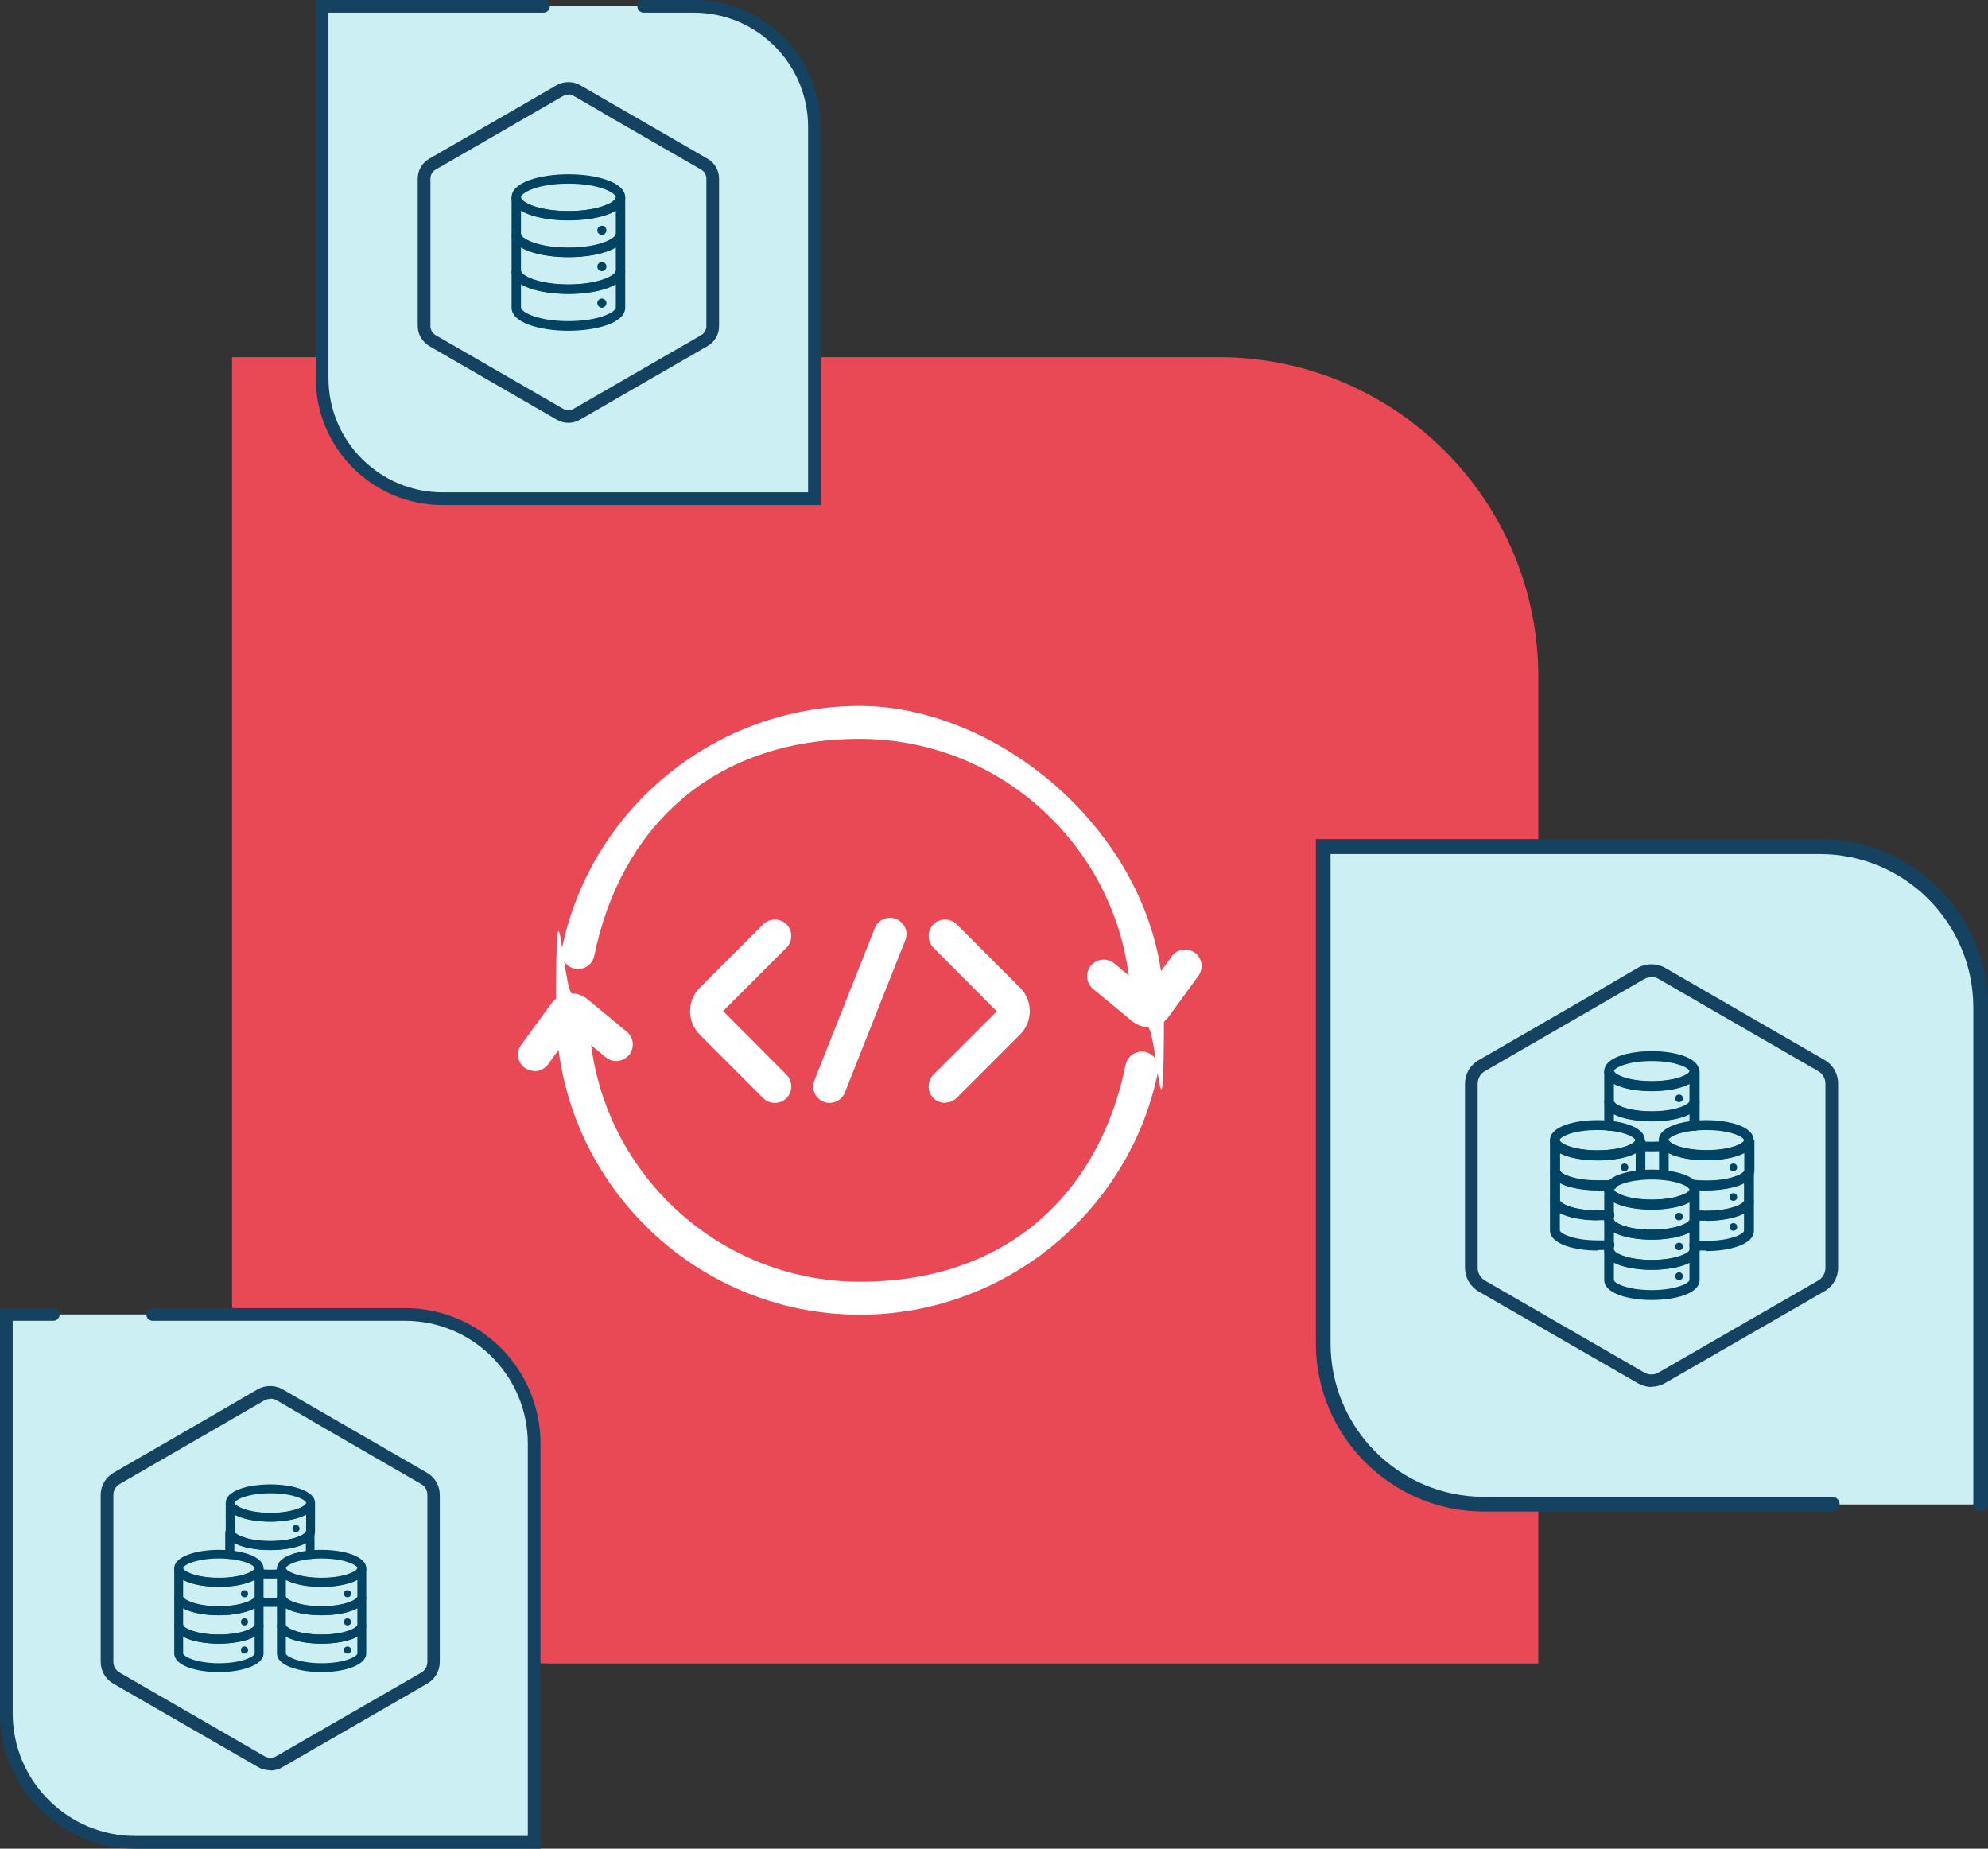
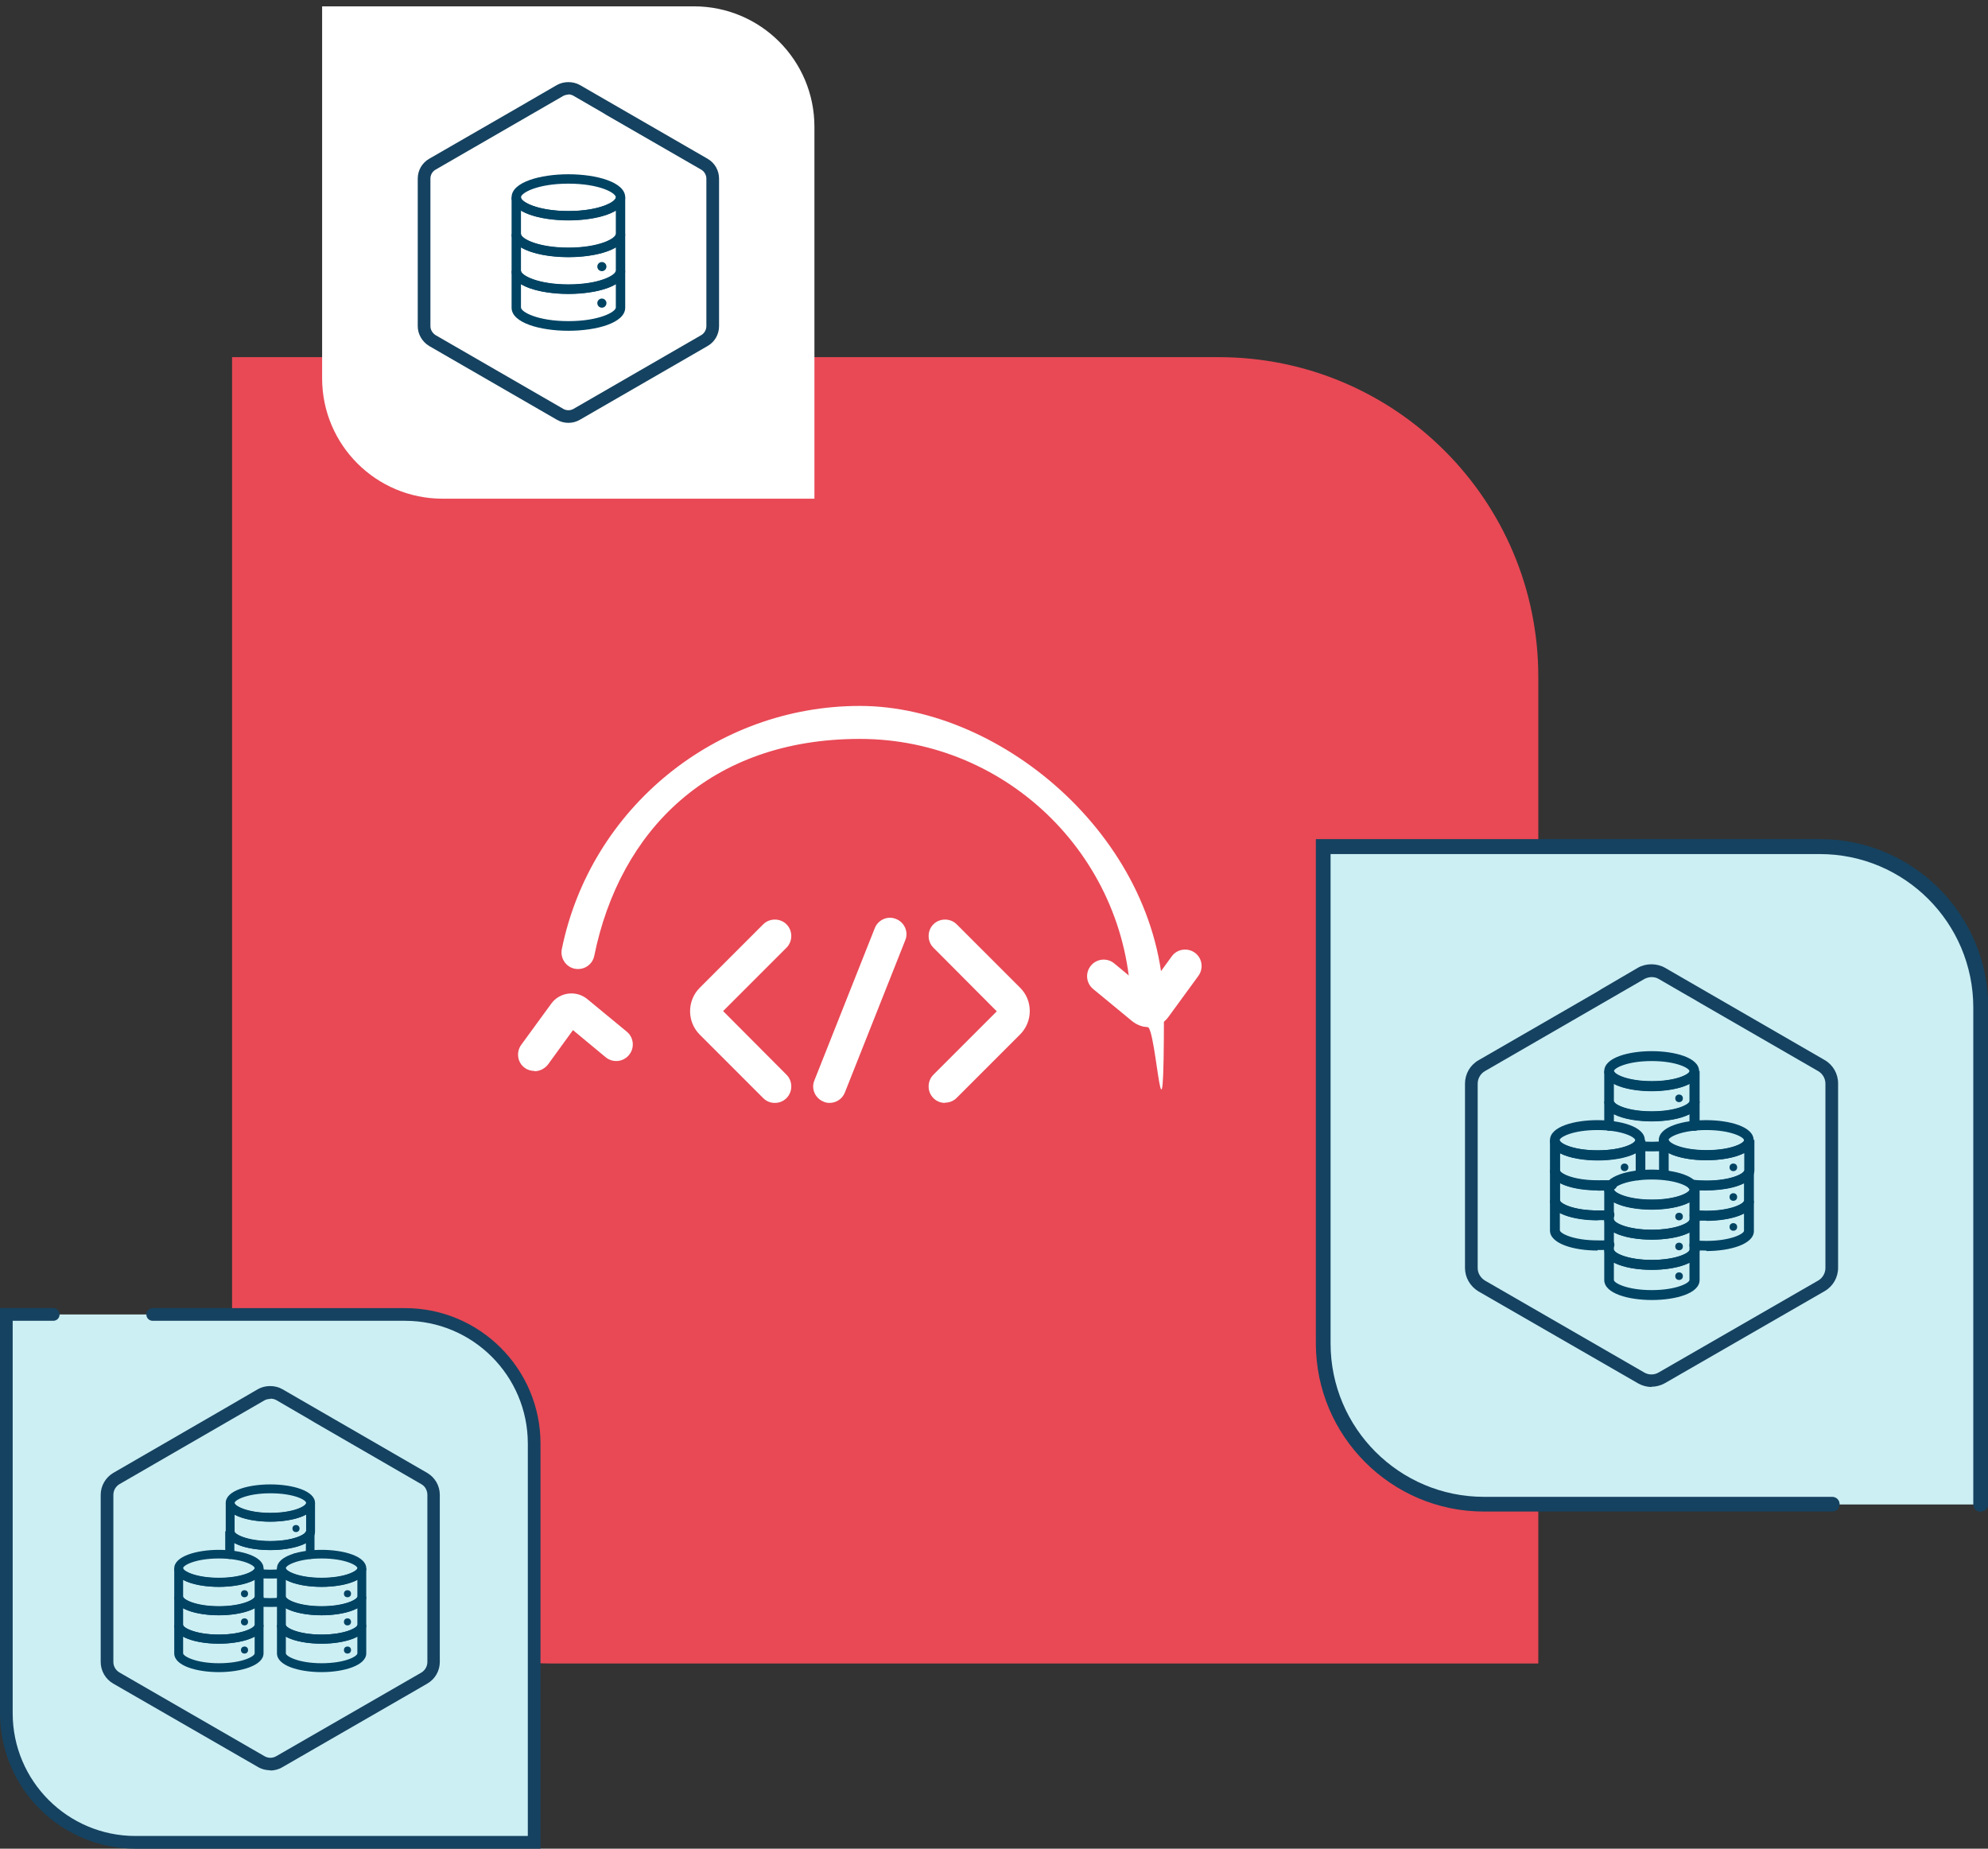
<svg xmlns="http://www.w3.org/2000/svg" version="1.1" viewBox="0 0 783.8 728.8">
  <rect x="0" y="0" width="783.8" height="728.8" fill="#333333" stroke="none" />
  <defs>
    <style>
      .cls-1 {
        fill: #e84955;
      }

      .cls-2 {
        fill: #fff;
      }

      .cls-3 {
        fill: #00adc9;
      }

      .cls-4 {
        fill: #154260;
      }

      .cls-5 {
        opacity: .2;
      }

      .cls-6 {
        fill: #004363;
      }
    </style>
  </defs>
  <g>
    <g id="b">
      <path class="cls-1" d="M91.5,140.8h389c69.5,0,126,56.4,126,126v389H217.5c-69.5,0-126-56.4-126-126V140.8h0Z" />
      <g>
        <g>
          <path class="cls-2" d="M372.6,434.8c-1.7,0-3.3-.6-4.6-1.9-2.5-2.5-2.5-6.7,0-9.2l25-25-25-25.1c-2.5-2.5-2.5-6.7,0-9.2,2.5-2.5,6.7-2.5,9.2,0l25,25c2.5,2.5,3.8,5.7,3.8,9.2s-1.4,6.8-3.8,9.2l-25,25c-1.3,1.3-2.9,1.9-4.6,1.9Z" />
          <path class="cls-2" d="M305.5,434.8c-1.7,0-3.3-.6-4.6-1.9l-25-25c-5.1-5.1-5.1-13.4,0-18.5l25-25c2.5-2.5,6.7-2.5,9.2,0s2.5,6.7,0,9.2l-25,25,25,25.1c2.5,2.5,2.5,6.7,0,9.2-1.3,1.3-2.9,1.9-4.6,1.9Z" />
          <path class="cls-2" d="M327.1,434.8c-.8,0-1.6-.1-2.4-.5-3.3-1.3-5-5.1-3.6-8.4l23.8-60c1.3-3.3,5.1-5,8.4-3.6,3.3,1.3,5,5.1,3.6,8.4l-23.8,60c-1,2.6-3.5,4.1-6,4.1Z" />
        </g>
        <g>
          <g>
            <path class="cls-2" d="M452.4,404.8c-3.6,0-6.5-2.9-6.5-6.5,0-59-48-107-106.9-107s-94.6,35.9-104.7,85.5c-.7,3.5-4.1,5.8-7.7,5.1-3.5-.7-5.8-4.2-5.1-7.7,11.3-55.6,60.7-95.9,117.5-95.9s119.9,53.8,119.9,120-2.9,6.5-6.5,6.5Z" />
            <path class="cls-2" d="M452.8,404.9c-2.3,0-4.5-.8-6.4-2.3l-15.4-12.7c-2.8-2.3-3.2-6.4-.9-9.2,2.3-2.8,6.4-3.2,9.2-.9l12.9,10.7,9.8-13.5c2.1-2.9,6.2-3.5,9.1-1.4,2.9,2.1,3.5,6.2,1.4,9.1l-11.9,16.3c-1.6,2.2-4.1,3.6-6.8,3.9-.4,0-.8,0-1.1,0ZM454.8,392.6h0s0,0,0,0Z" />
          </g>
          <g>
-             <path class="cls-2" d="M339.1,518.3c-66.1,0-119.9-53.8-119.9-120s2.9-6.5,6.5-6.5,6.5,2.9,6.5,6.5c0,59,48,107,106.9,107s94.6-35.9,104.7-85.5c.7-3.5,4.1-5.8,7.7-5.1,3.5.7,5.8,4.2,5.1,7.7-11.3,55.6-60.7,95.9-117.5,95.9Z" />
            <path class="cls-2" d="M210.7,422.2c-1.3,0-2.7-.4-3.8-1.2-2.9-2.1-3.5-6.2-1.4-9.1l11.9-16.3c1.6-2.2,4.1-3.6,6.8-3.9,2.7-.3,5.4.5,7.5,2.3l15.4,12.7c2.8,2.3,3.2,6.4.9,9.2-2.3,2.8-6.4,3.2-9.2.9l-12.9-10.7-9.8,13.5c-1.3,1.7-3.3,2.7-5.3,2.7ZM223.3,404s0,0,0,0h0Z" />
          </g>
        </g>
      </g>
      <path class="cls-2" d="M780.9,593.1h-195.9c-35,0-63.4-28.4-63.4-63.4v-195.9h195.9c35,0,63.4,28.4,63.4,63.4v195.9Z" />
      <g class="cls-5">
        <path class="cls-3" d="M780.9,593.1h-195.9c-35,0-63.4-28.4-63.4-63.4v-195.9h195.9c35,0,63.4,28.4,63.4,63.4v195.9Z" />
      </g>
      <path class="cls-4" d="M780.9,596c-1.6,0-2.9-1.3-2.9-2.9v-195.9c0-33.4-27.1-60.5-60.5-60.5h-192.9v192.9c0,33.4,27.1,60.5,60.5,60.5h137.3c1.6,0,2.9,1.3,2.9,2.9s-1.3,2.9-2.9,2.9h-137.3c-36.6,0-66.3-29.8-66.3-66.3v-198.8h198.8c36.6,0,66.3,29.8,66.3,66.3v195.9c0,1.6-1.3,2.9-2.9,2.9Z" />
      <g>
        <path class="cls-2" d="M210.6,726.3H53.4c-28.1,0-50.9-22.8-50.9-50.9v-157.2h157.2c28.1,0,50.9,22.8,50.9,50.9v157.2Z" />
        <g class="cls-5">
          <path class="cls-3" d="M210.6,726.3H53.4c-28.1,0-50.9-22.8-50.9-50.9v-157.2h157.2c28.1,0,50.9,22.8,50.9,50.9v157.2Z" />
        </g>
        <path class="cls-4" d="M213.1,728.8H53.4c-29.5,0-53.4-24-53.4-53.4v-159.7h21c1.4,0,2.5,1.1,2.5,2.5s-1.1,2.5-2.5,2.5H5v154.7c0,26.7,21.7,48.4,48.4,48.4h154.7v-154.7c0-26.7-21.7-48.4-48.4-48.4H60.2c-1.4,0-2.5-1.1-2.5-2.5s1.1-2.5,2.5-2.5h99.5c29.5,0,53.4,24,53.4,53.4v159.7Z" />
      </g>
      <g>
        <path class="cls-2" d="M321.1,196.6h-146.6c-26.2,0-47.5-21.2-47.5-47.5V2.5h146.6c26.2,0,47.5,21.2,47.5,47.5v146.6Z" />
        <g class="cls-5">
-           <path class="cls-3" d="M321.1,196.6h-146.6c-26.2,0-47.5-21.2-47.5-47.5V2.5h146.6c26.2,0,47.5,21.2,47.5,47.5v146.6Z" />
-         </g>
-         <path class="cls-4" d="M323.6,199.1h-149.1c-27.6,0-50-22.4-50-50V0h89.8c1.4,0,2.5,1.1,2.5,2.5s-1.1,2.5-2.5,2.5h-84.8v144.1c0,24.8,20.2,45,45,45h144.1V50c0-24.8-20.2-45-45-45h-19.8c-1.4,0-2.5-1.1-2.5-2.5s1.1-2.5,2.5-2.5h19.8c27.6,0,50,22.4,50,50v149.1Z" />
+           </g>
      </g>
      <path class="cls-4" d="M651.2,546.8c-1.8,0-3.7-.5-5.3-1.4l-63-36.3c-3.3-2-5.3-5.5-5.3-9.2v-72.7c0-3.8,2-7.3,5.3-9.2l46.6-26.9,2.1-1.3,4.8-2.8,9.4-5.5c3.2-1.8,7.4-1.8,10.6,0l63,36.4c3.3,1.9,5.3,5.4,5.3,9.2v72.7c0,3.8-2,7.3-5.3,9.2l-63,36.3c-1.6.9-3.5,1.4-5.3,1.4ZM651.2,385.2c-1,0-2,.3-2.8.7l-63,36.4c-1.7,1-2.8,2.9-2.8,4.9v72.7c0,2,1.1,3.8,2.8,4.9l62.9,36.3c1.7,1,3.9,1,5.6,0l63-36.3c1.7-1,2.8-2.9,2.8-4.9v-72.7c0-2-1.1-3.9-2.8-4.9l-46.6-26.9-2.2-1.3-4.7-2.7-9.5-5.5c-.8-.5-1.8-.7-2.8-.7Z" />
      <path class="cls-4" d="M106.6,697.9c-1.7,0-3.4-.4-4.9-1.3l-57.1-32.9c-3.1-1.8-4.9-5.1-4.9-8.5v-65.9c0-3.5,1.9-6.8,4.9-8.6l42.2-24.4,1.9-1.1,12.9-7.5c2.9-1.7,6.9-1.7,9.8,0l57.1,33c3,1.8,4.9,5,4.9,8.6v65.9c0,3.5-1.9,6.8-4.9,8.5l-4.3,2.5h0l-52.9,30.5c-1.5.9-3.2,1.3-4.9,1.3ZM106.6,551.5c-.9,0-1.7.2-2.4.6l-57.1,33c-1.5.9-2.4,2.5-2.4,4.2v65.9c0,1.7.9,3.3,2.5,4.2l57,32.9c1.5.9,3.3.9,4.8,0l57.1-32.9c1.5-.9,2.4-2.5,2.4-4.2v-65.9c0-1.7-.9-3.4-2.4-4.2l-42.2-24.4-2-1.2-4.3-2.5-8.6-5c-.7-.4-1.5-.6-2.4-.6Z" />
      <path class="cls-4" d="M224.1,166.7c-1.6,0-3.1-.4-4.5-1.2l-50.4-29.1c-2.8-1.7-4.5-4.7-4.5-7.8v-58.2c0-3.2,1.7-6.2,4.5-7.8l37.3-21.5,1.7-1,11.4-6.6c2.7-1.5,6.3-1.5,9,0l50.4,29.1c2.8,1.6,4.5,4.6,4.5,7.8v58.2c0,3.2-1.7,6.2-4.5,7.8l-50.4,29.1c-1.4.8-2.9,1.2-4.5,1.2ZM224.1,37.3c-.7,0-1.4.2-2,.5l-50.4,29.1c-1.2.7-2,2-2,3.5v58.2c0,1.4.8,2.7,2,3.5l50.4,29.1c1.2.7,2.8.7,4,0l50.4-29.1c1.2-.7,2-2.1,2-3.5v-58.2c0-1.4-.8-2.8-2-3.5l-37.3-21.5-1.8-1.1-3.8-2.2-7.6-4.4c-.6-.3-1.2-.5-2-.5ZM266.9,140.6h0,0Z" />
      <g>
        <circle class="cls-6" cx="662" cy="479.6" r="1.5" />
        <circle class="cls-6" cx="662" cy="491.4" r="1.5" />
        <circle class="cls-6" cx="662" cy="503.1" r="1.5" />
        <circle class="cls-6" cx="662" cy="433" r="1.5" />
        <circle class="cls-6" cx="662" cy="444.7" r="1.5" />
        <circle class="cls-6" cx="640.5" cy="460.2" r="1.5" />
        <circle class="cls-6" cx="683.4" cy="460.2" r="1.5" />
        <circle class="cls-6" cx="683.4" cy="471.9" r="1.5" />
        <circle class="cls-6" cx="683.4" cy="483.7" r="1.5" />
        <g>
          <path class="cls-6" d="M651.2,476.9c-9,0-18.7-2.5-18.7-7.9s9.7-7.9,18.7-7.9,18.7,2.5,18.7,7.9-9.7,7.9-18.7,7.9ZM651.2,465c-9.7,0-14.9,2.8-14.9,4s5.2,4,14.9,4,14.9-2.8,14.9-4-5.2-4-14.9-4Z" />
          <path class="cls-6" d="M651.2,500.6c-9,0-18.7-2.5-18.7-7.9v-11.9h3.9c0,1.2,5.2,4,14.9,4s14.9-2.8,14.9-4h3.9v11.9c0,5.4-9.7,7.9-18.7,7.9ZM636.3,485.9v6.8c0,1.2,5.2,4,14.9,4s14.9-2.8,14.9-4v-6.8c-3.7,1.9-9.4,2.8-14.9,2.8s-11.2-.9-14.9-2.8Z" />
          <path class="cls-6" d="M651.2,488.7c-9,0-18.7-2.5-18.7-7.9v-11.9h3.9c0,1.2,5.2,4,14.9,4s14.9-2.8,14.9-4h3.9v11.9c0,5.4-9.7,7.9-18.7,7.9ZM636.3,474v6.8c0,1.2,5.2,4,14.9,4s14.9-2.8,14.9-4v-6.8c-3.7,1.9-9.4,2.8-14.9,2.8s-11.2-.9-14.9-2.8Z" />
          <path class="cls-6" d="M651.2,512.5c-9,0-18.7-2.5-18.7-7.9v-11.9h3.9c0,1.2,5.2,4,14.9,4s14.9-2.8,14.9-4h3.9v11.9c0,5.4-9.7,7.9-18.7,7.9ZM636.3,497.8v6.8c0,1.2,5.2,4,14.9,4s14.9-2.8,14.9-4v-6.8c-3.7,1.9-9.4,2.8-14.9,2.8s-11.2-.9-14.9-2.8Z" />
          <g>
            <path class="cls-6" d="M651.2,430.2c-9,0-18.7-2.5-18.7-7.9s9.7-7.9,18.7-7.9,18.7,2.5,18.7,7.9-9.7,7.9-18.7,7.9ZM651.2,418.3c-9.7,0-14.9,2.8-14.9,4s5.2,4,14.9,4,14.9-2.8,14.9-4-5.2-4-14.9-4Z" />
            <path class="cls-6" d="M668,445.8c-1.1,0-1.9-.9-1.9-1.9v-4.6c-3.7,1.9-9.4,2.8-14.9,2.8s-11.2-.9-14.9-2.8v4.6c0,1.1-.9,1.9-1.9,1.9s-1.9-.9-1.9-1.9v-9.7h3.9c0,1.2,5.2,4,14.9,4s14.9-2.8,14.9-4h3.9v9.7c0,1.1-.9,1.9-1.9,1.9Z" />
            <path class="cls-6" d="M651.2,442c-9,0-18.7-2.5-18.7-7.9v-11.9h3.9c0,1.2,5.2,4,14.9,4s14.9-2.8,14.9-4h3.9v11.9c0,5.4-9.7,7.9-18.7,7.9ZM636.3,427.3v6.8c0,1.2,5.2,4,14.9,4s14.9-2.8,14.9-4v-6.8c-3.7,1.9-9.4,2.8-14.9,2.8s-11.2-.9-14.9-2.8Z" />
            <path class="cls-6" d="M651.2,453.9c-1.7,0-3.3,0-4.9-.2-1.1-.1-1.8-1.1-1.7-2.1.1-1.1,1-1.8,2.1-1.7,2.9.3,6.1.3,8.9,0,1.1-.1,2,.7,2.1,1.7.1,1.1-.7,2-1.7,2.1-1.6.2-3.2.2-4.9.2Z" />
            <g>
              <path class="cls-6" d="M629.8,457.4c-9,0-18.7-2.5-18.7-7.9s9.7-7.9,18.7-7.9,18.7,2.5,18.7,7.9-9.7,7.9-18.7,7.9ZM629.8,445.5c-9.7,0-14.9,2.8-14.9,4s5.2,4,14.9,4,14.9-2.8,14.9-4-5.2-4-14.9-4Z" />
              <path class="cls-6" d="M629.8,493c-9.3,0-18.7-2.7-18.7-7.9v-11.9h3.9c0,1.2,5.2,4,14.9,4s2.9,0,4.4-.2c1.1-.1,2,.7,2.1,1.7.1,1.1-.7,2-1.7,2.1-1.6.2-3.2.2-4.8.2-5.5,0-11.2-.9-14.9-2.8v6.8c0,1.2,5.2,4,14.9,4s3,0,4.5-.2c1.1-.1,2,.7,2.1,1.7.1,1.1-.7,2-1.7,2.1-1.6.2-3.2.2-4.9.2Z" />
              <path class="cls-6" d="M629.8,469.3c-9.3,0-18.7-2.7-18.7-7.9v-11.9h3.9c0,1.2,5.2,4,14.9,4s14.9-2.8,14.9-4h3.9v11.9c0,.8-.3,2.1-1.5,3.4-.8.7-2,.7-2.7,0-.7-.8-.7-2,0-2.7.3-.3.4-.5.4-.6v-6.8c-3.7,1.9-9.4,2.8-14.9,2.8s-11.2-.9-14.9-2.8v6.8c0,1.2,5.2,4,14.9,4s3.6-.1,5.3-.3c1.1-.1,2,.6,2.2,1.7.1,1.1-.6,2-1.7,2.2-1.8.2-3.7.3-5.7.3Z" />
              <path class="cls-6" d="M629.8,481.1c-9.3,0-18.7-2.7-18.7-7.9v-11.9h3.9c0,1.2,5.2,4,14.9,4s3.6-.1,5.3-.3c1.1-.1,2,.6,2.2,1.7.1,1.1-.6,2-1.7,2.2-6.9.8-15.6.1-20.6-2.5v6.8c0,1.2,5.2,4,14.9,4s3,0,4.4-.2c1.1-.1,2,.7,2.1,1.7s-.7,2-1.7,2.1c-1.5.2-3.1.2-4.8.2Z" />
            </g>
            <g>
              <path class="cls-6" d="M672.7,457.4c-9,0-18.7-2.5-18.7-7.9s9.7-7.9,18.7-7.9,18.7,2.5,18.7,7.9-9.7,7.9-18.7,7.9ZM672.7,445.5c-9.7,0-14.9,2.8-14.9,4s5.2,4,14.9,4,14.9-2.8,14.9-4-5.2-4-14.9-4Z" />
              <path class="cls-6" d="M672.7,493c-1.7,0-3.3,0-4.9-.2-1.1-.1-1.8-1.1-1.7-2.1.1-1.1,1-1.8,2.1-1.7,1.4.1,2.9.2,4.5.2,9.7,0,14.9-2.8,14.9-4v-6.8c-3.7,1.9-9.4,2.8-14.9,2.8s-3.2,0-4.8-.2c-1.1-.1-1.8-1-1.7-2.1.1-1.1,1-1.8,2.1-1.7,1.5.1,2.9.2,4.4.2,9.7,0,14.9-2.8,14.9-4h3.9v11.9c0,5.2-9.4,7.9-18.7,7.9Z" />
              <path class="cls-6" d="M672.7,469.3c-2,0-3.9-.1-5.7-.3-1.1-.1-1.8-1.1-1.7-2.2.1-1.1,1.1-1.8,2.2-1.7,1.7.2,3.4.3,5.3.3,9.7,0,14.9-2.8,14.9-4v-6.8c-3.7,1.9-9.4,2.8-14.9,2.8s-11.2-.9-14.9-2.8v6.8c0,.1.1.3.4.6.8.7.8,2,0,2.7-.7.8-2,.8-2.7,0-1.3-1.3-1.5-2.5-1.5-3.4v-11.9h3.9c0,1.2,5.2,4,14.9,4s14.9-2.8,14.9-4h3.9v11.9c0,5.2-9.4,7.9-18.7,7.9Z" />
              <path class="cls-6" d="M672.7,481.1c-1.7,0-3.3,0-4.8-.2-1.1-.1-1.8-1.1-1.7-2.1.1-1.1,1.1-1.8,2.1-1.7,1.4.1,2.8.2,4.4.2,9.7,0,14.9-2.8,14.9-4v-6.8c-5,2.6-13.7,3.3-20.6,2.5-1.1-.1-1.8-1.1-1.7-2.1.1-1.1,1.1-1.8,2.1-1.7,1.7.2,3.4.3,5.3.3,9.7,0,14.9-2.8,14.9-4h3.9v11.9c0,5.2-9.4,7.9-18.7,7.9Z" />
            </g>
          </g>
        </g>
      </g>
      <g>
-         <circle class="cls-6" cx="237.3" cy="90.8" r="1.8" />
        <circle class="cls-6" cx="237.3" cy="105.1" r="1.8" />
        <circle class="cls-6" cx="237.3" cy="119.5" r="1.8" />
        <path class="cls-6" d="M224.1,86.9c-11.1,0-22.4-3.1-22.4-9.1s11.3-9.1,22.4-9.1,22.4,3.1,22.4,9.1-11.3,9.1-22.4,9.1ZM224.1,72.4c-12.1,0-18.7,3.6-18.7,5.4s6.6,5.4,18.7,5.4,18.7-3.6,18.7-5.4-6.6-5.4-18.7-5.4Z" />
        <path class="cls-6" d="M224.1,115.9c-11.1,0-22.4-3.1-22.4-9.1v-14.5h3.7c0,1.8,6.6,5.4,18.7,5.4s18.7-3.6,18.7-5.4h3.7v14.5c0,6-11.3,9.1-22.4,9.1ZM205.4,97.5v9.2c0,1.8,6.6,5.4,18.7,5.4s18.7-3.6,18.7-5.4v-9.2c-8.5,5.1-28.9,5.1-37.4,0Z" />
        <path class="cls-6" d="M224.1,101.4c-11.1,0-22.4-3.1-22.4-9.1v-14.5h3.7c0,1.8,6.6,5.4,18.7,5.4s18.7-3.6,18.7-5.4h3.7v14.5c0,6-11.3,9.1-22.4,9.1ZM205.4,83v9.2c0,1.8,6.6,5.4,18.7,5.4s18.7-3.6,18.7-5.4v-9.2c-8.5,5.1-28.9,5.1-37.4,0Z" />
        <path class="cls-6" d="M224.1,130.4c-11.1,0-22.4-3.1-22.4-9.1v-14.5h3.7c0,1.8,6.6,5.4,18.7,5.4s18.7-3.6,18.7-5.4h3.7v14.5c0,6-11.3,9.1-22.4,9.1ZM205.4,112v9.2c0,1.8,6.6,5.4,18.7,5.4s18.7-3.6,18.7-5.4v-9.2c-8.5,5.1-28.9,5.1-37.4,0Z" />
      </g>
      <g>
        <g>
          <circle class="cls-6" cx="116.7" cy="602.6" r="1.4" />
          <circle class="cls-6" cx="116.7" cy="613.7" r="1.4" />
          <circle class="cls-6" cx="96.4" cy="628.3" r="1.4" />
          <circle class="cls-6" cx="96.4" cy="639.4" r="1.4" />
          <circle class="cls-6" cx="96.4" cy="650.5" r="1.4" />
          <circle class="cls-6" cx="137" cy="628.3" r="1.4" />
          <circle class="cls-6" cx="137" cy="639.4" r="1.4" />
          <circle class="cls-6" cx="137" cy="650.5" r="1.4" />
        </g>
        <g>
          <path class="cls-6" d="M106.6,599.9c-8.8,0-17.6-2.5-17.6-7.4s8.9-7.3,17.6-7.3,17.6,2.5,17.6,7.3-8.9,7.4-17.6,7.4ZM106.6,588.7c-9.2,0-14.1,2.7-14.1,3.8s4.9,3.9,14.1,3.9,14.1-2.7,14.1-3.9-4.9-3.8-14.1-3.8Z" />
          <path class="cls-6" d="M122.4,614.6c-1,0-1.8-.8-1.8-1.8v-4.5c-6.8,3.7-21.5,3.7-28.2,0v4.5c0,1-.8,1.8-1.8,1.8s-1.8-.8-1.8-1.8v-9.1h3.5c0,1.1,4.9,3.9,14.1,3.9s14.1-2.7,14.1-3.9h3.5v9.1c0,1-.8,1.8-1.8,1.8Z" />
          <path class="cls-6" d="M106.6,611.1c-8.8,0-17.6-2.5-17.6-7.3v-11.2h3.5c0,1.1,4.9,3.9,14.1,3.9s14.1-2.7,14.1-3.9h3.5v11.2c0,4.8-8.9,7.3-17.6,7.3ZM92.5,597.1v6.6c0,1.1,4.9,3.8,14.1,3.8s14.1-2.7,14.1-3.8v-6.6c-6.8,3.7-21.5,3.7-28.2,0Z" />
          <path class="cls-6" d="M86.3,625.6c-8.8,0-17.6-2.5-17.6-7.3s8.9-7.3,17.6-7.3,17.6,2.5,17.6,7.3-8.9,7.3-17.6,7.3ZM86.3,614.4c-9.2,0-14.1,2.7-14.1,3.8s4.9,3.8,14.1,3.8,14.1-2.7,14.1-3.8-4.9-3.8-14.1-3.8Z" />
          <path class="cls-6" d="M86.3,648c-8.8,0-17.6-2.5-17.6-7.3v-11.2h3.5c0,1.1,4.9,3.8,14.1,3.8s14.1-2.7,14.1-3.8h3.5v11.2c0,4.8-8.9,7.3-17.6,7.3ZM72.2,634v6.6c0,1.1,4.9,3.8,14.1,3.8s14.1-2.7,14.1-3.8v-6.6c-6.8,3.7-21.5,3.7-28.2,0Z" />
          <path class="cls-6" d="M86.3,636.8c-8.8,0-17.6-2.5-17.6-7.3v-11.2h3.5c0,1.1,4.9,3.8,14.1,3.8s14.1-2.7,14.1-3.8h3.5v11.2c0,4.8-8.9,7.3-17.6,7.3ZM72.2,622.8v6.6c0,1.1,4.9,3.8,14.1,3.8s14.1-2.7,14.1-3.8v-6.6c-6.8,3.7-21.5,3.7-28.2,0Z" />
          <path class="cls-6" d="M86.3,659.2c-8.8,0-17.6-2.5-17.6-7.4v-11.2h3.5c0,1.1,4.9,3.8,14.1,3.8s14.1-2.7,14.1-3.8h3.5v11.2c0,4.8-8.9,7.4-17.6,7.4ZM72.2,645.2v6.6c0,1.1,4.9,3.9,14.1,3.9s14.1-2.7,14.1-3.9v-6.6c-6.8,3.7-21.5,3.7-28.2,0Z" />
          <path class="cls-6" d="M126.8,625.6c-8.8,0-17.6-2.5-17.6-7.3s8.9-7.3,17.6-7.3,17.6,2.5,17.6,7.3-8.9,7.3-17.6,7.3ZM126.8,614.4c-9.2,0-14.1,2.7-14.1,3.8s4.9,3.8,14.1,3.8,14.1-2.7,14.1-3.8-4.9-3.8-14.1-3.8Z" />
          <path class="cls-6" d="M126.8,648c-8.8,0-17.6-2.5-17.6-7.3v-11.2h3.5c0,1.1,4.9,3.8,14.1,3.8s14.1-2.7,14.1-3.8h3.5v11.2c0,4.8-8.9,7.3-17.6,7.3ZM112.7,634v6.6c0,1.1,4.9,3.8,14.1,3.8s14.1-2.7,14.1-3.8v-6.6c-6.8,3.7-21.5,3.7-28.2,0Z" />
          <path class="cls-6" d="M126.8,636.8c-8.8,0-17.6-2.5-17.6-7.3v-11.2h3.5c0,1.1,4.9,3.8,14.1,3.8s14.1-2.7,14.1-3.8h3.5v11.2c0,4.8-8.9,7.3-17.6,7.3ZM112.7,622.8v6.6c0,1.1,4.9,3.8,14.1,3.8s14.1-2.7,14.1-3.8v-6.6c-6.8,3.7-21.5,3.7-28.2,0Z" />
          <path class="cls-6" d="M126.8,659.2c-8.8,0-17.6-2.5-17.6-7.4v-11.2h3.5c0,1.1,4.9,3.8,14.1,3.8s14.1-2.7,14.1-3.8h3.5v11.2c0,4.8-8.9,7.4-17.6,7.4ZM112.7,645.2v6.6c0,1.1,4.9,3.9,14.1,3.9s14.1-2.7,14.1-3.9v-6.6c-6.8,3.7-21.5,3.7-28.2,0Z" />
          <path class="cls-6" d="M106.6,622.3c-1.5,0-3.1,0-4.6-.2-1,0-1.7-1-1.6-1.9s1-1.7,1.9-1.6c2.8.3,5.7.3,8.5,0,1,0,1.8.6,1.9,1.6,0,1-.6,1.8-1.6,1.9-1.5.2-3.1.2-4.6.2Z" />
          <path class="cls-6" d="M106.6,633.5c-1.5,0-3.1,0-4.6-.2-1,0-1.7-1-1.6-1.9,0-1,1-1.7,1.9-1.6,2.8.3,5.7.3,8.5,0,1,0,1.8.6,1.9,1.6,0,1-.6,1.8-1.6,1.9-1.5.2-3.1.2-4.6.2Z" />
        </g>
      </g>
    </g>
  </g>
</svg>